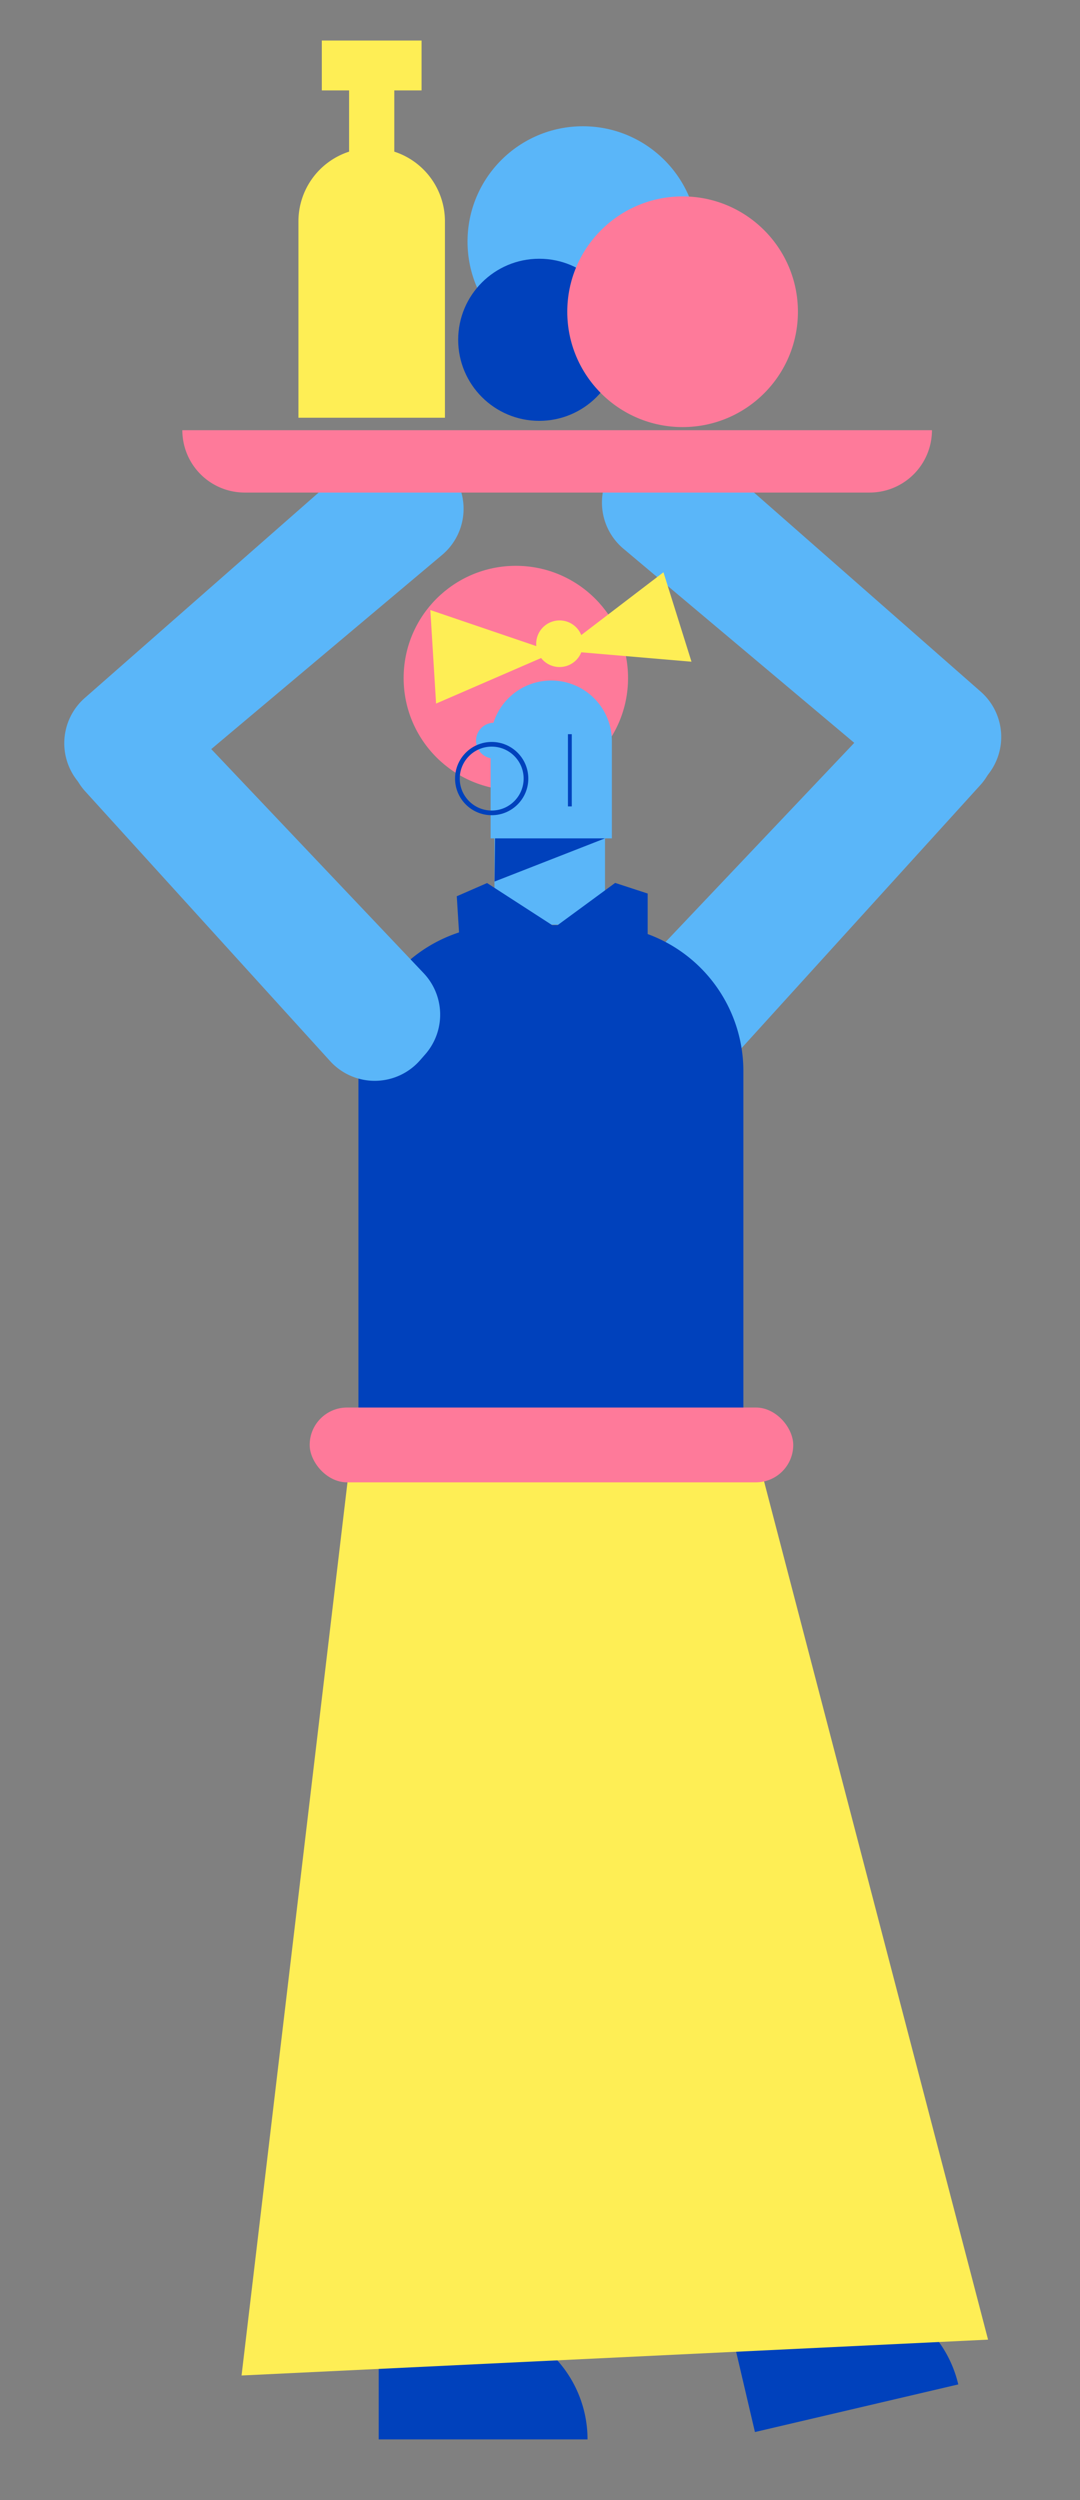
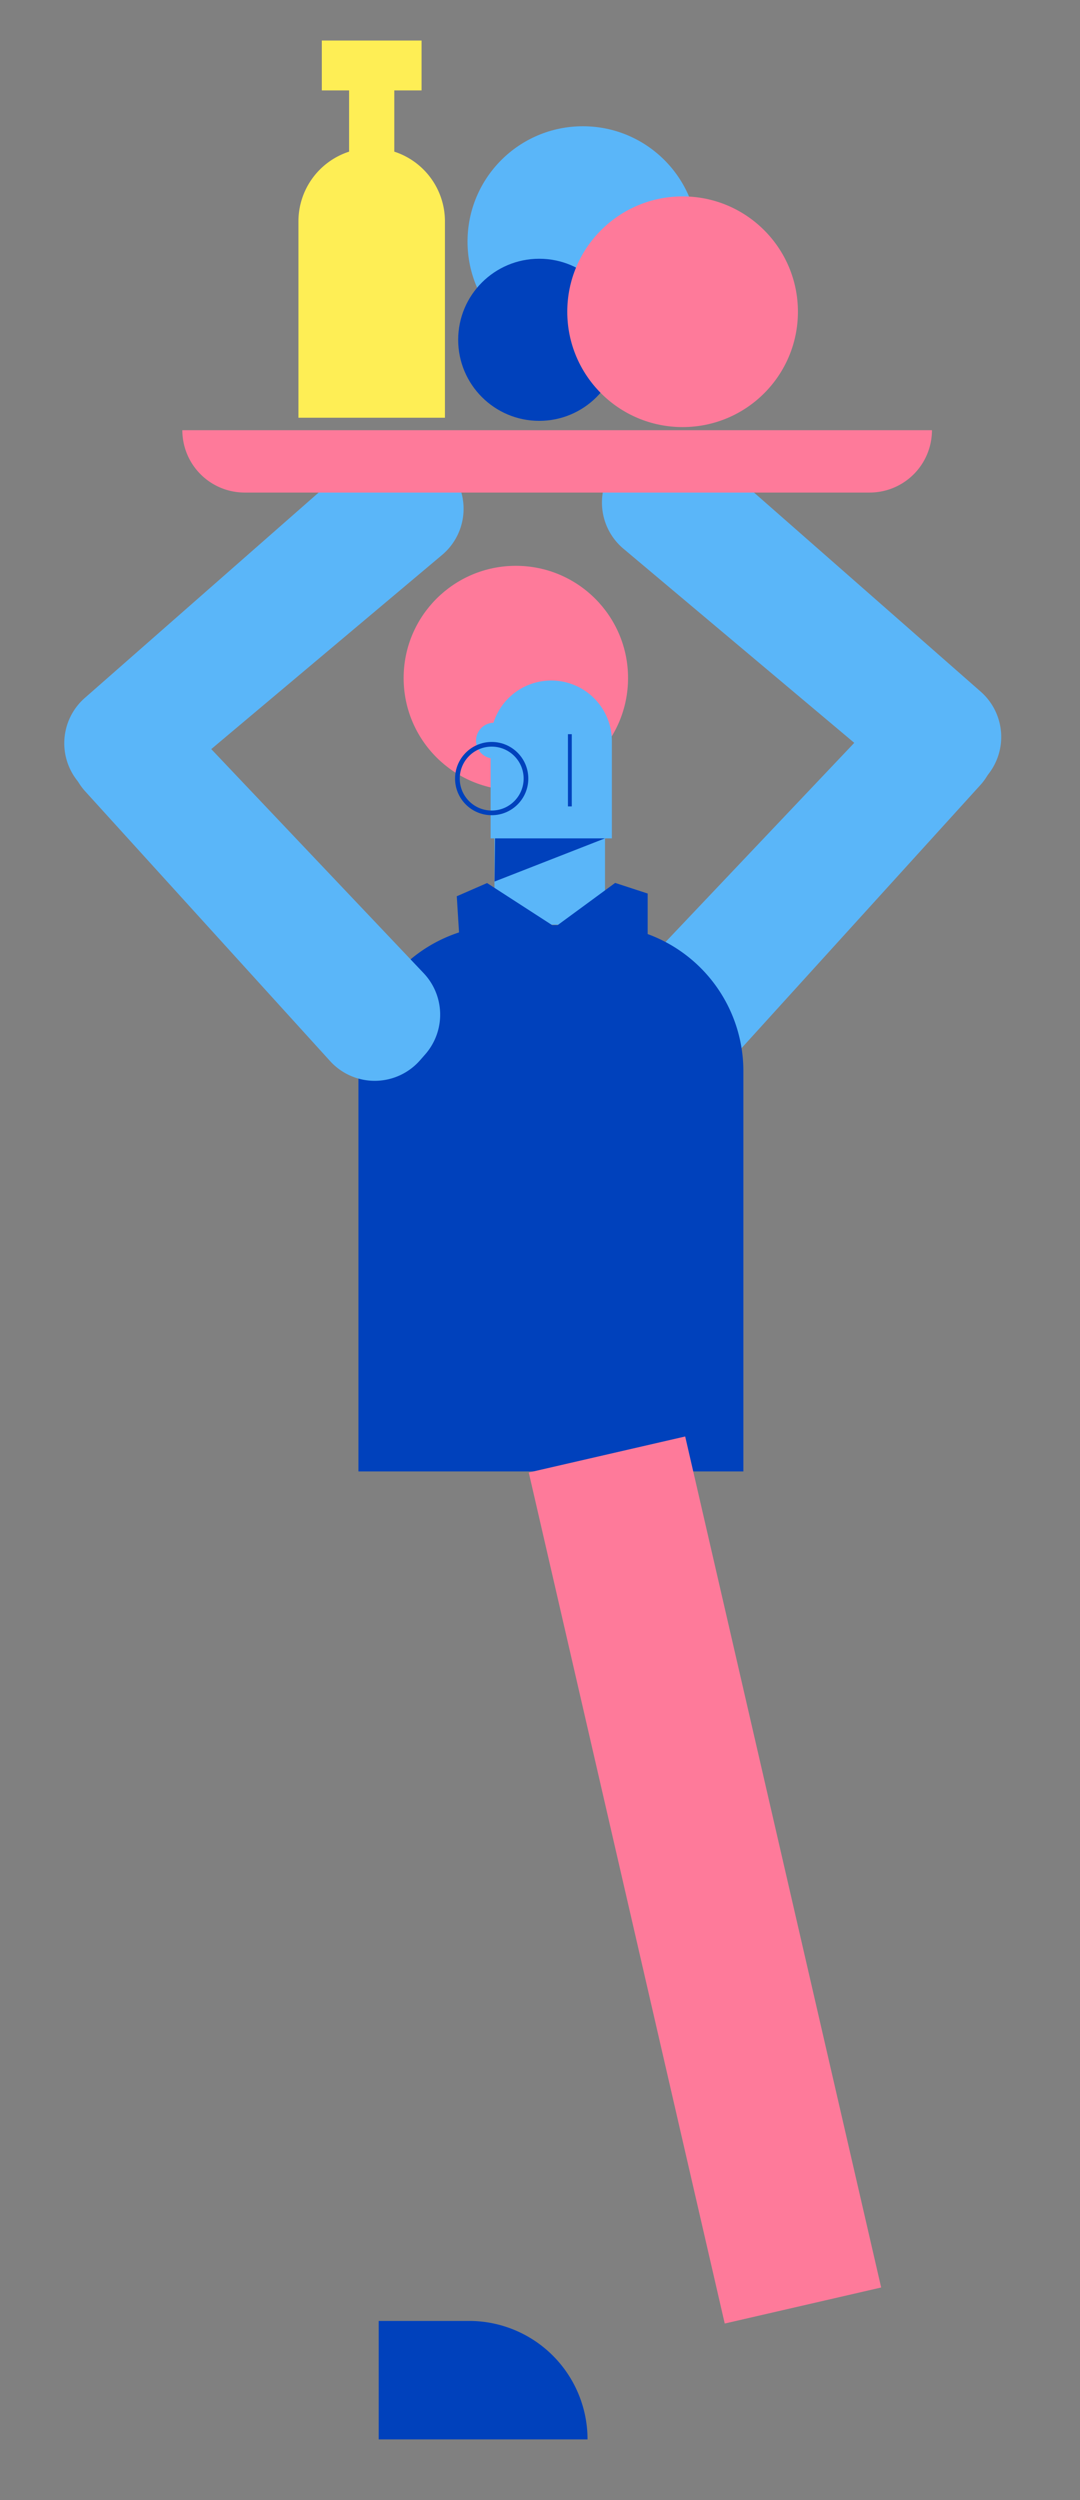
<svg xmlns="http://www.w3.org/2000/svg" id="Capa_1" data-name="Capa 1" viewBox="0 0 693 1604">
  <rect x="0" y="0" width="693" height="1604" fill="#808080" stroke="none" />
  <title>Mesa de trabajo 2</title>
  <circle cx="374" cy="155" r="74" fill="#5ab6f9" />
  <path d="M471.92,676.75,629,503.72a38.68,38.68,0,0,0-1.8-53.85h0a38.67,38.67,0,0,0-54.91,1.24L411.89,620.35a38.67,38.67,0,0,0-1,52.08l3.32,3.79A38.68,38.68,0,0,0,471.92,676.75Z" fill="#5ab6f9" />
  <path d="M400,352l178.87,150.4a38.69,38.69,0,0,0,53.75-3.84h0a38.68,38.68,0,0,0-3.33-54.83L454.12,289.91a38.67,38.67,0,0,0-52.08.94l-3.67,3.46A38.68,38.68,0,0,0,400,352Z" fill="#5ab6f9" />
  <circle cx="331" cy="435" r="72" fill="#fe7a9a" />
-   <path d="M474,1470h58a76,76,0,0,1,76,76v0a0,0,0,0,1,0,0H474a0,0,0,0,1,0,0v-76A0,0,0,0,1,474,1470Z" transform="translate(-329.6 163.08) rotate(-13.18)" fill="#0041bc" />
  <path d="M243,1489h58a76,76,0,0,1,76,76v0a0,0,0,0,1,0,0H243a0,0,0,0,1,0,0v-76A0,0,0,0,1,243,1489Z" fill="#0041bc" />
-   <rect x="242" y="930" width="103" height="561" fill="#fe7a9a" />
  <path d="M392.62,475.49a38.91,38.91,0,0,0-38.9-38.91h0a38.93,38.93,0,0,0-37.08,27.11,11.47,11.47,0,0,0-1.82,22.74v51.43h2.46v55.35h70.93V537.86h4.41Z" fill="#5ab6f9" />
  <polygon points="317.66 537.86 388.18 537.86 317.34 565.56 317.66 537.86" fill="#0041bc" />
  <rect x="364.43" y="471.02" width="2.46" height="46.33" fill="#0041bc" />
  <path d="M415.59,599.25v-26l-20.87-6.82-36.9,27.09H354.3l-41.77-27L293.1,575l1.45,23.19a93.67,93.67,0,0,0-64.55,89V944H477V687.18A93.67,93.67,0,0,0,415.59,599.25Z" fill="#0041bc" />
  <rect x="400.85" y="925.98" width="103" height="560.27" transform="translate(-259.16 132.3) rotate(-12.97)" fill="#fe7a9a" />
  <circle cx="315.5" cy="499.5" r="22" fill="none" stroke="#0041bc" stroke-miterlimit="10" stroke-width="3" />
-   <polygon points="227 917 155 1524 634 1501 486 934 227 917" fill="#feee55" />
-   <rect x="198.71" y="903" width="310.29" height="48" rx="24" fill="#fe7a9a" />
  <path d="M211.82,680.75l-157.09-173a38.68,38.68,0,0,1,1.79-53.85h0a38.68,38.68,0,0,1,54.92,1.24L271.85,624.35a38.67,38.67,0,0,1,1,52.08l-3.32,3.79A38.68,38.68,0,0,1,211.82,680.75Z" fill="#5ab6f9" />
  <path d="M283.7,356,104.82,506.44a38.67,38.67,0,0,1-53.74-3.84h0a38.67,38.67,0,0,1,3.33-54.83L229.62,293.91a38.67,38.67,0,0,1,52.08.94l3.67,3.46A38.68,38.68,0,0,1,283.7,356Z" fill="#5ab6f9" />
  <path d="M157,276H558a40,40,0,0,1,40,40v0a0,0,0,0,1,0,0H117a0,0,0,0,1,0,0v0A40,40,0,0,1,157,276Z" transform="translate(715 592) rotate(180)" fill="#fe7a9a" />
  <path d="M253,97.29V58h17.5V26h-64V58H224V97.29A47,47,0,0,0,191.5,142V268h94V142A47,47,0,0,0,253,97.29Z" fill="#feee55" />
  <circle cx="346" cy="218" r="52" fill="#0041bc" />
  <circle cx="438" cy="200" r="74" fill="#fe7a9a" />
-   <path d="M443.71,424.52l-18-57.38-52.74,40.29a15,15,0,0,0-28.84,7.08l-68-23.13,3.69,60,67.4-29.22a15,15,0,0,0,25.77-3.68Z" fill="#feee55" />
</svg>